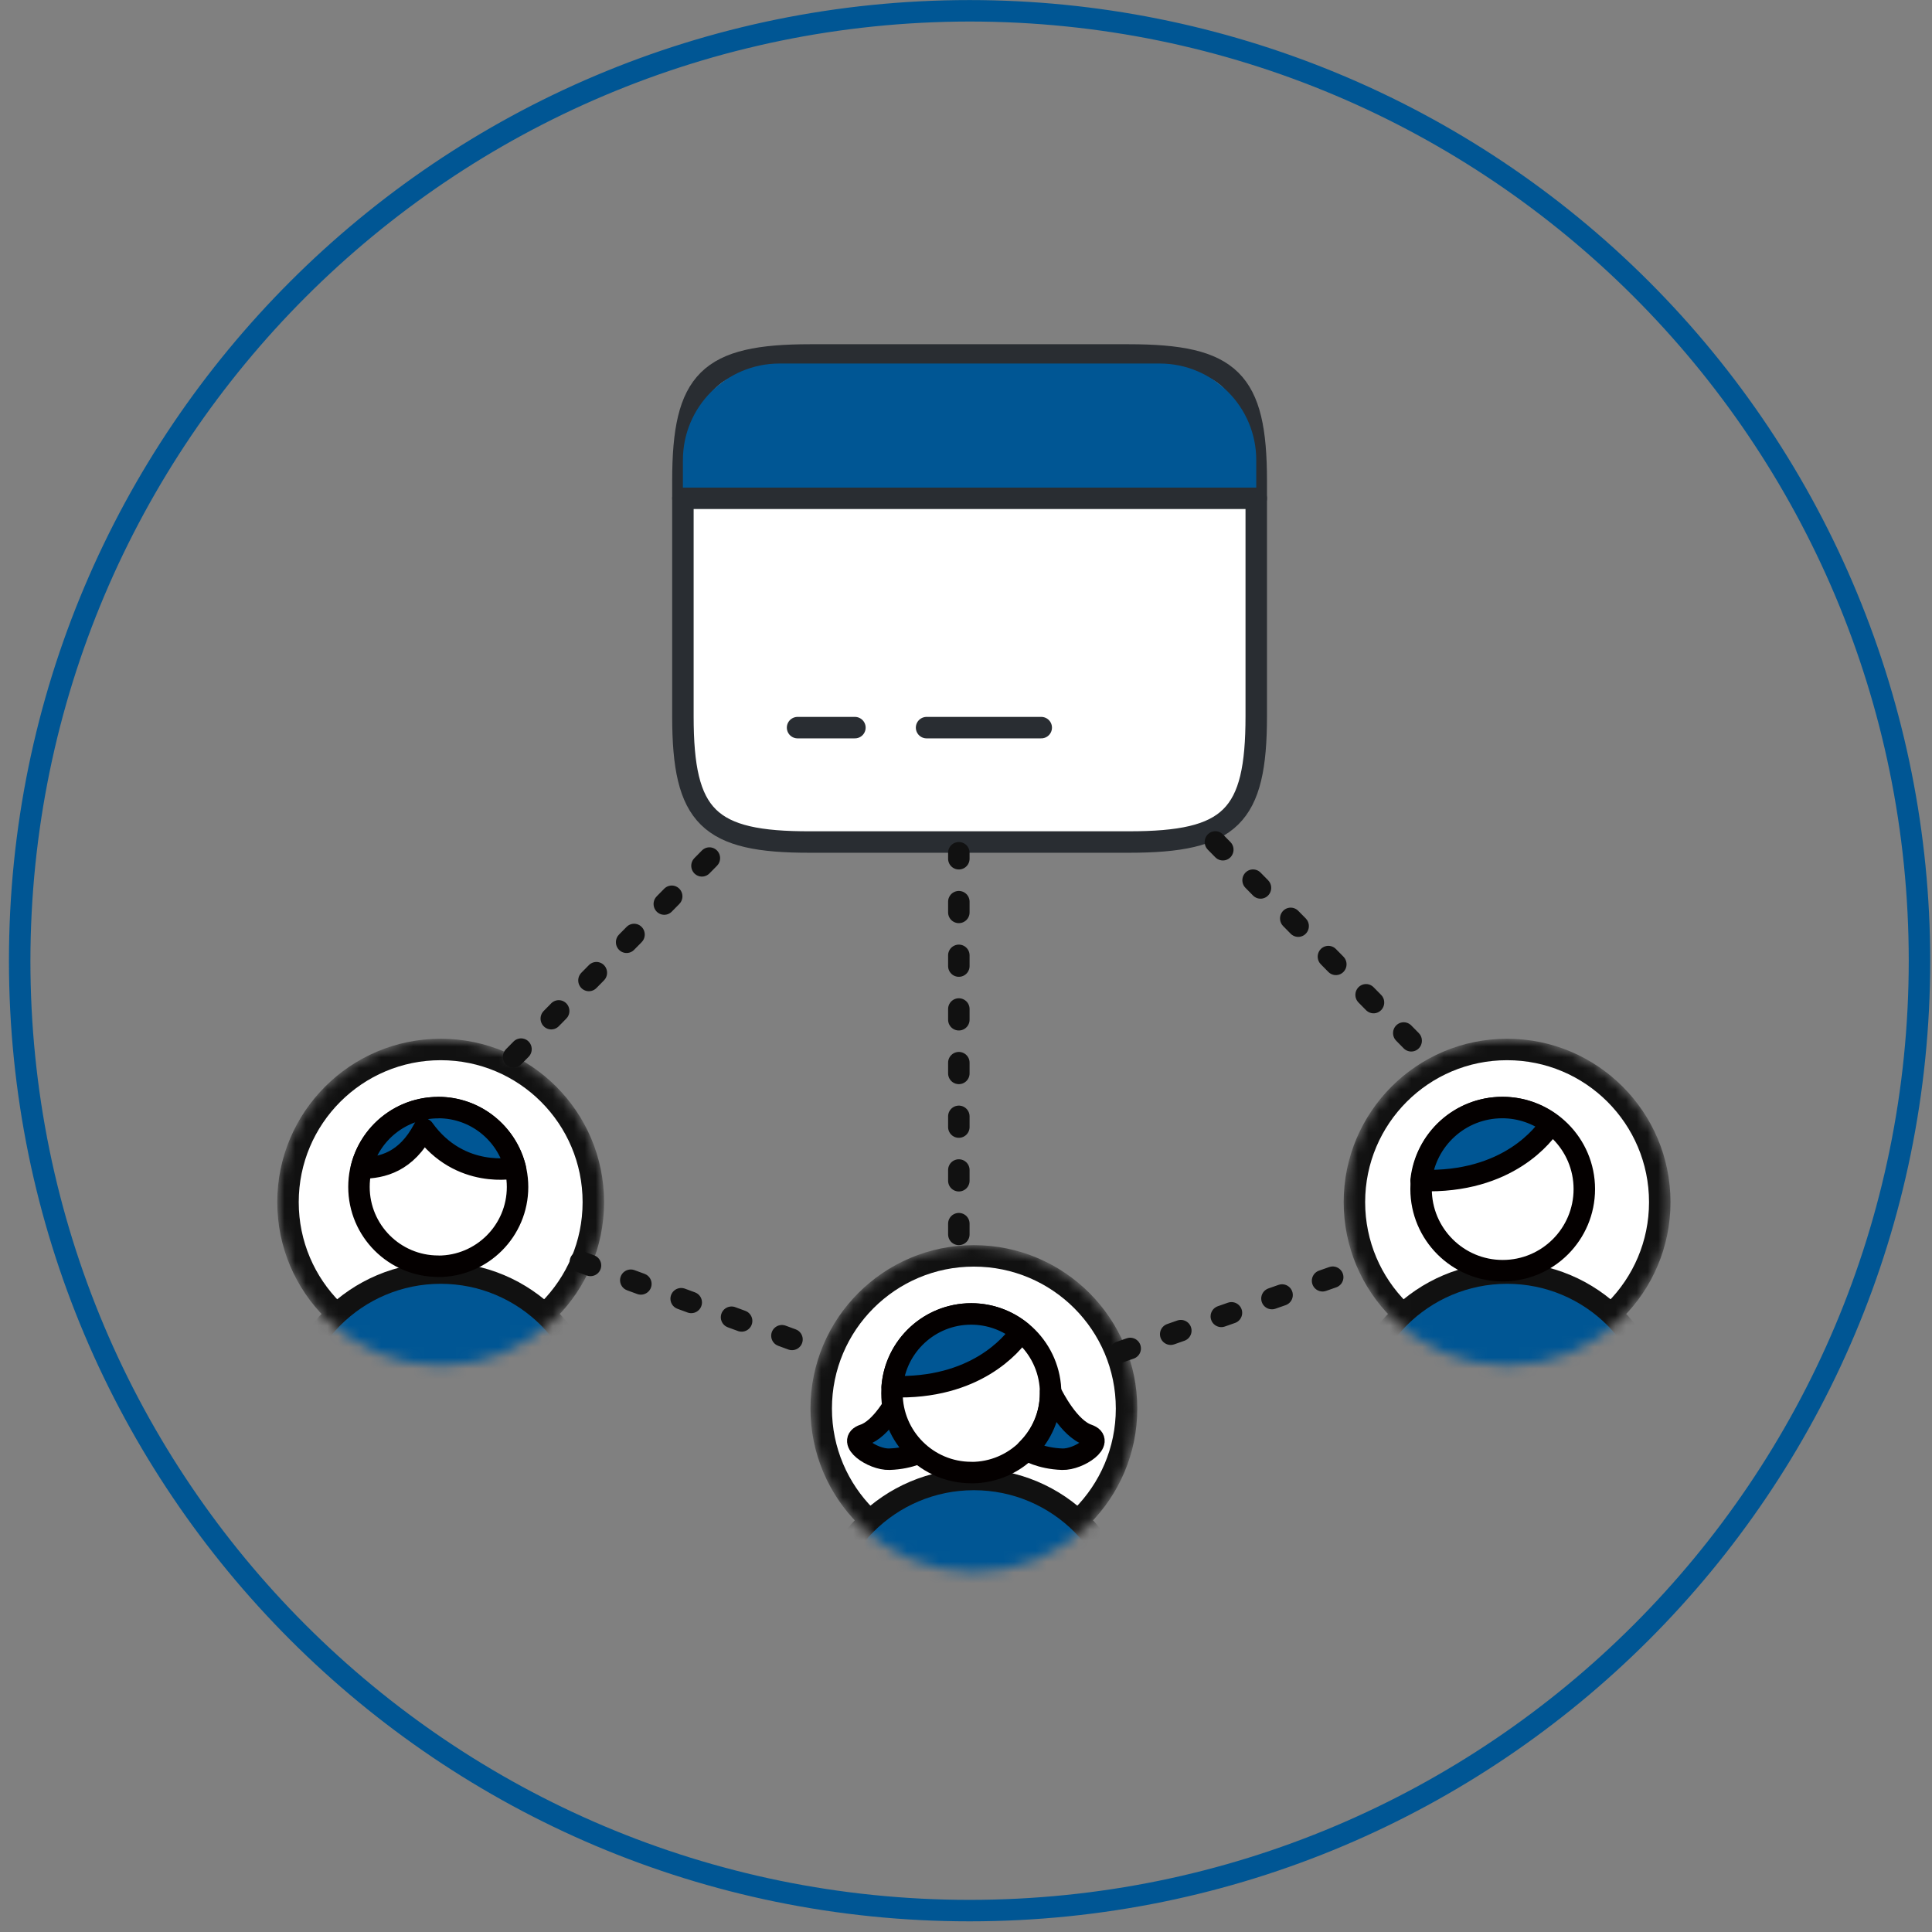
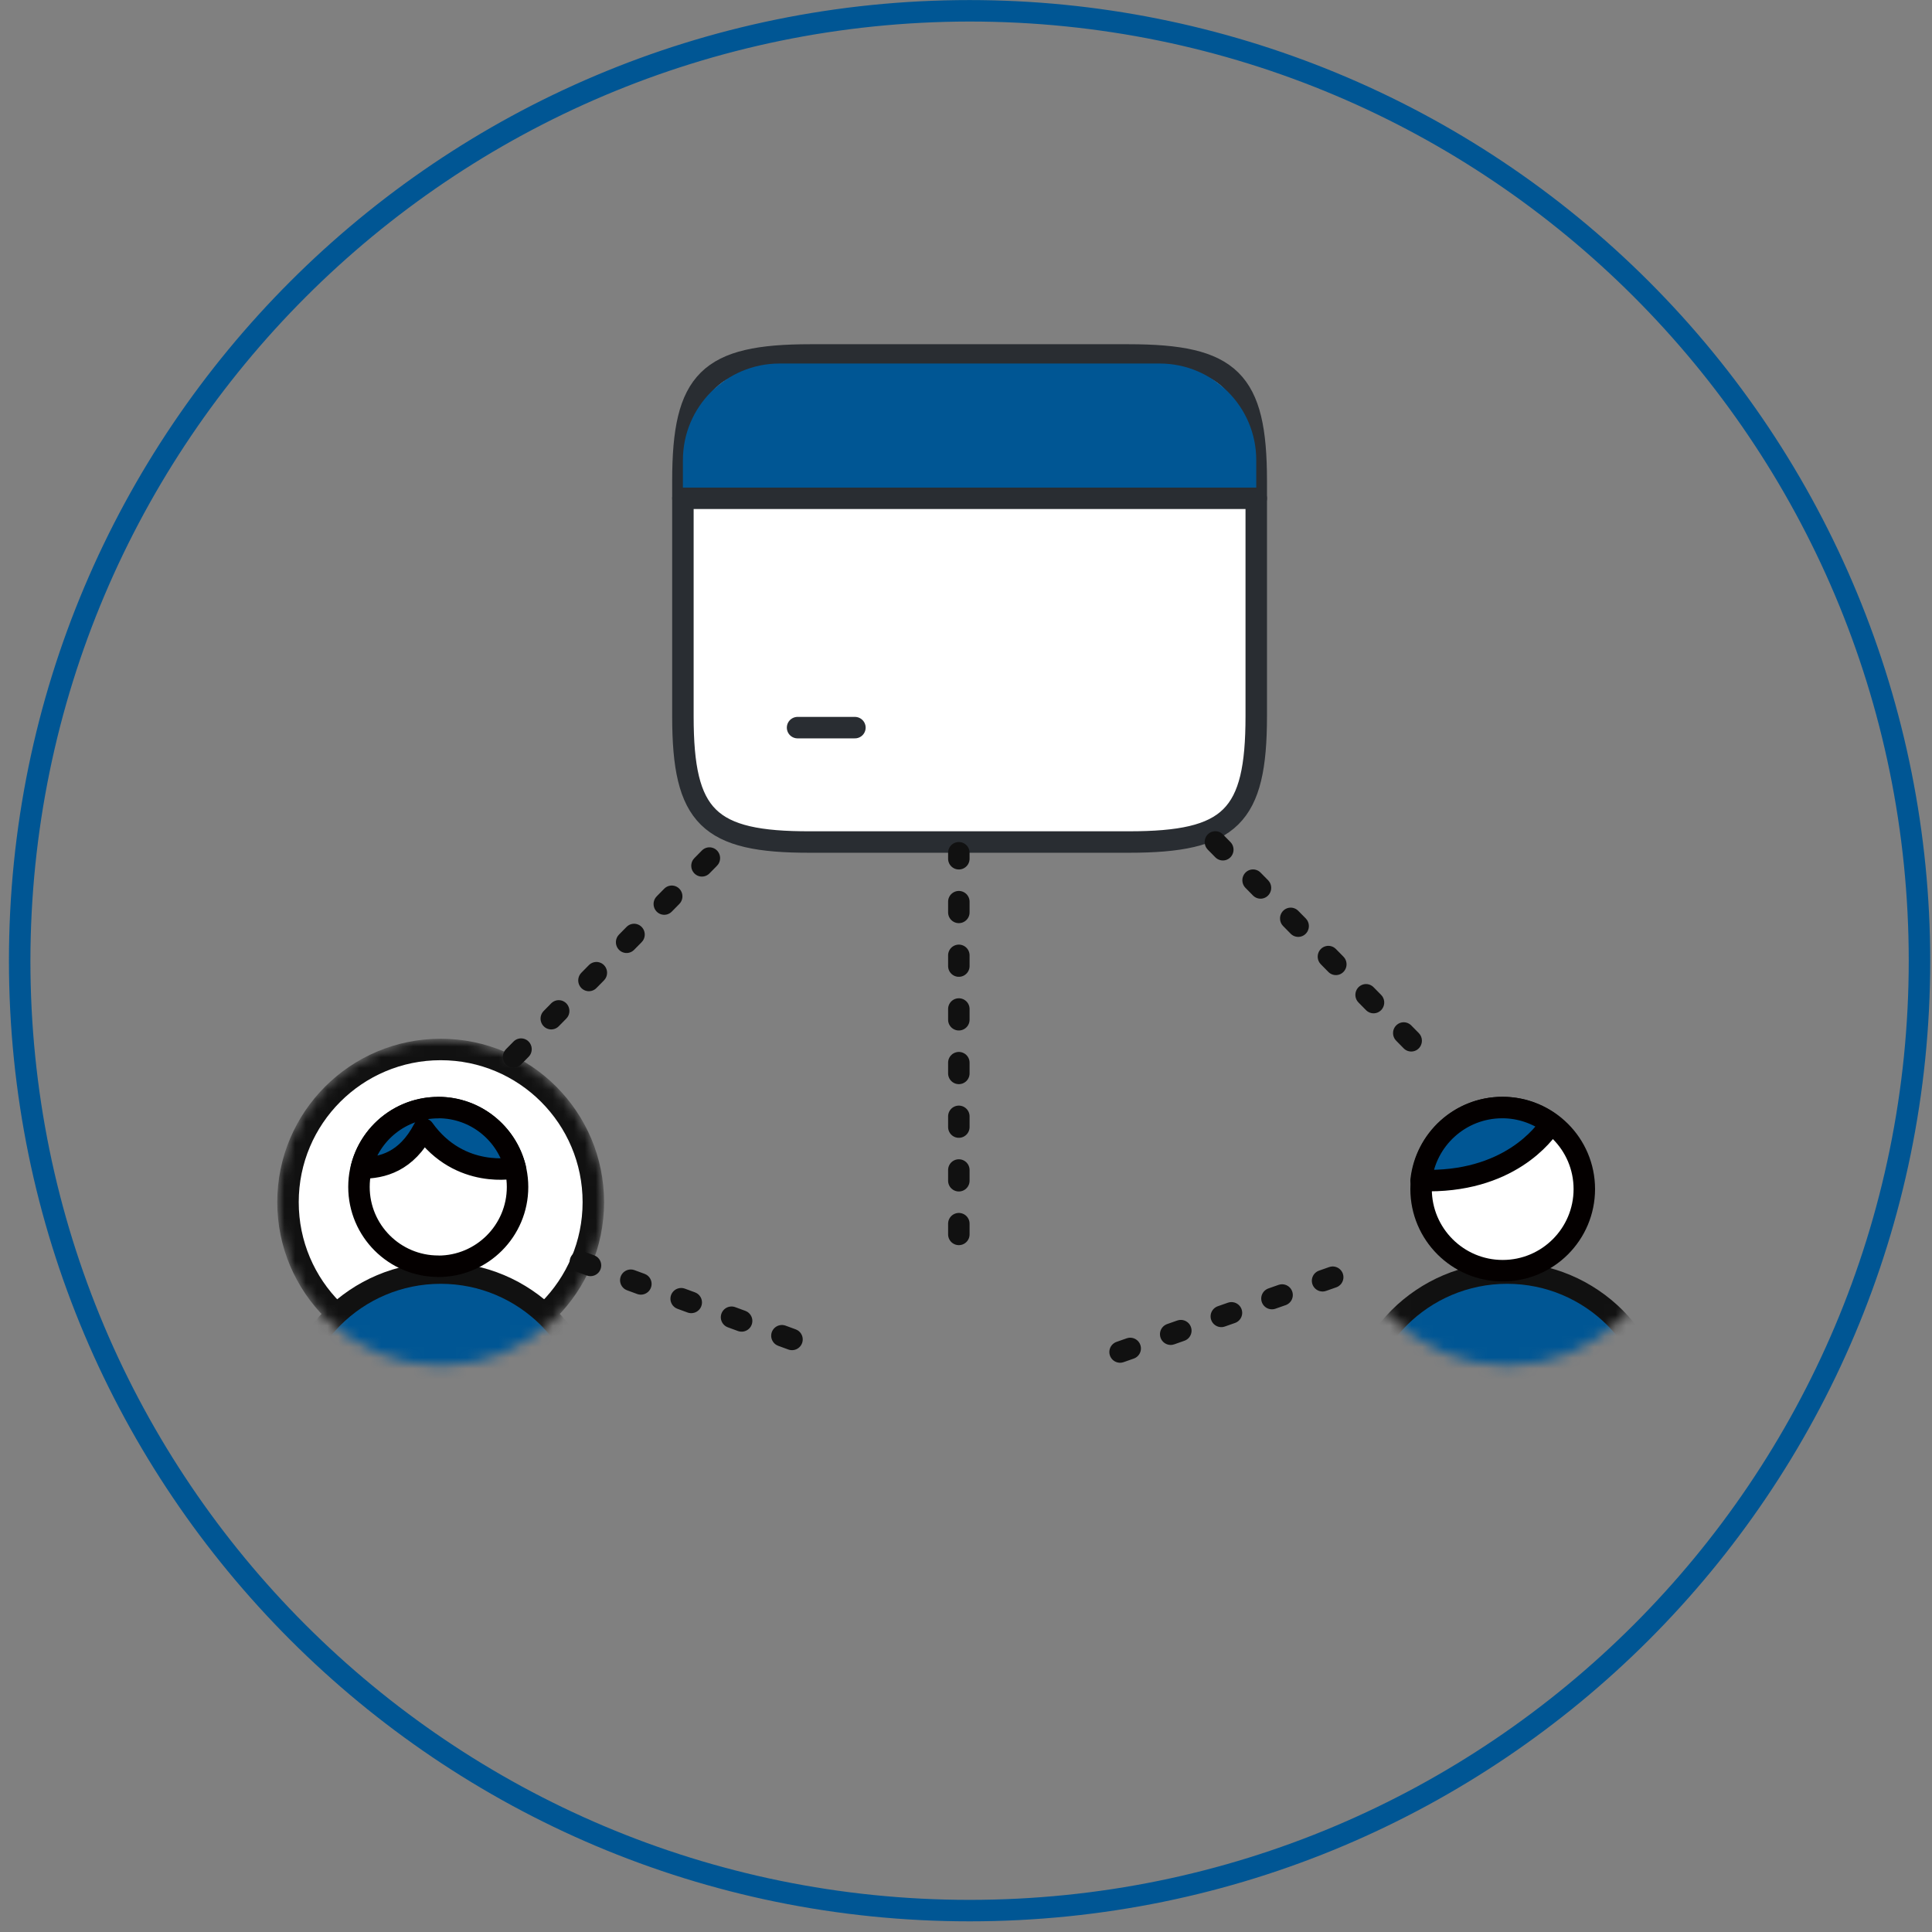
<svg xmlns="http://www.w3.org/2000/svg" width="180" height="180" viewBox="0 0 180 180" fill="none">
  <rect x="0" y="0" width="180" height="180" fill="#808080" stroke="none" />
  <path fill-rule="evenodd" clip-rule="evenodd" d="M0.833 89.506C0.833 40.076 40.904 0.006 90.333 0.006C114.07 0.006 136.835 9.435 153.619 26.22C170.404 43.004 179.833 65.769 179.833 89.506C179.833 138.935 139.763 179.006 90.333 179.006C40.904 179.006 0.833 138.935 0.833 89.506ZM177.833 89.506C177.833 41.181 138.658 2.006 90.333 2.006C42.031 2.061 2.888 41.204 2.833 89.506C2.833 137.831 42.008 177.006 90.333 177.006C138.658 177.006 177.833 137.831 177.833 89.506Z" fill="#005694" />
  <path d="M75.483 33.071H105.157C114.665 33.071 117.042 35.421 117.042 44.796V66.724C117.042 76.098 114.665 78.449 105.183 78.449H75.483C66.002 78.475 63.625 76.125 63.625 66.75V44.796C63.625 35.421 66.002 33.071 75.483 33.071Z" fill="white" stroke="#292D32" stroke-width="2" stroke-linecap="round" stroke-linejoin="round" />
  <path d="M63.625 42.869C63.625 37.898 67.654 33.869 72.625 33.869H108.042C113.012 33.869 117.042 37.898 117.042 42.869V46.425H63.625V42.869Z" fill="#005694" />
  <path d="M63.625 46.425H117.042" stroke="#292D32" stroke-width="2" stroke-miterlimit="10" stroke-linecap="round" stroke-linejoin="round" />
  <path d="M74.308 67.792H79.65" stroke="#292D32" stroke-width="2" stroke-miterlimit="10" stroke-linecap="round" stroke-linejoin="round" />
-   <path d="M86.327 67.792H97.01" stroke="#292D32" stroke-width="2" stroke-miterlimit="10" stroke-linecap="round" stroke-linejoin="round" />
  <mask id="mask0_6016_119030" style="mask-type:alpha" maskUnits="userSpaceOnUse" x="25" y="96" width="32" height="32">
    <circle cx="41.056" cy="112.001" r="14.224" fill="#FFD85A" stroke="#111111" stroke-width="2" />
  </mask>
  <g mask="url(#mask0_6016_119030)">
    <circle cx="41.056" cy="112.001" r="14.224" fill="white" stroke="#111111" stroke-width="2" />
    <circle cx="41.056" cy="132.833" r="14.224" fill="#005694" stroke="#111111" stroke-width="2" />
    <path d="M40.832 117.978C44.91 117.978 48.219 114.669 48.219 110.59C48.219 106.512 44.91 103.195 40.832 103.195C36.753 103.195 33.444 106.504 33.444 110.582C33.444 114.661 36.753 117.97 40.832 117.97V117.978Z" fill="white" stroke="#040000" stroke-width="2" stroke-linecap="round" stroke-linejoin="round" />
    <path d="M40.832 103.195C37.362 103.195 34.454 105.591 33.668 108.82C35.615 108.82 37.859 108.251 39.469 105.19C42.867 109.942 48.003 108.796 48.003 108.796C47.202 105.575 44.301 103.187 40.84 103.187L40.832 103.195Z" fill="#005694" stroke="#040000" stroke-width="2" stroke-linejoin="round" />
  </g>
  <mask id="mask1_6016_119030" style="mask-type:alpha" maskUnits="userSpaceOnUse" x="75" y="116" width="31" height="31">
-     <circle cx="90.734" cy="131.231" r="14.224" fill="#FFD85A" stroke="#111111" stroke-width="2" />
-   </mask>
+     </mask>
  <g mask="url(#mask1_6016_119030)">
    <circle cx="90.734" cy="131.231" r="14.224" fill="white" stroke="#111111" stroke-width="2" />
    <circle cx="90.734" cy="152.063" r="14.224" fill="#005694" stroke="#111111" stroke-width="2" />
-     <path d="M83.903 129.805C83.527 130.542 82.125 133.138 80.482 133.683C78.791 134.252 81.283 136.007 82.862 135.951C84.905 135.887 86.139 135.118 86.139 135.118V135.101C84.761 133.755 83.903 131.88 83.903 129.805Z" fill="#005694" stroke="#040000" stroke-width="2" stroke-linecap="round" stroke-linejoin="round" />
    <path d="M90.498 137.2C94.576 137.2 97.885 133.891 97.885 129.813C97.885 125.734 94.576 122.417 90.498 122.417C86.419 122.417 83.102 125.726 83.102 129.805C83.102 133.883 86.412 137.192 90.49 137.192L90.498 137.2Z" fill="white" stroke="#040000" stroke-width="2" stroke-linecap="round" stroke-linejoin="round" />
    <path d="M95.117 124.06C93.851 123.034 92.232 122.417 90.478 122.417C86.608 122.417 83.434 125.398 83.122 129.188C90.862 129.46 94.308 125.261 95.117 124.06Z" fill="#005694" stroke="#040000" stroke-width="2" stroke-linejoin="round" />
    <path d="M101.363 133.683C99.608 133.098 98.126 130.182 97.877 129.669C97.877 129.709 97.877 129.757 97.877 129.797C97.877 131.856 97.036 133.715 95.674 135.061L95.698 135.118C95.698 135.118 96.932 135.887 98.975 135.951C100.554 135.999 103.046 134.244 101.355 133.683H101.363Z" fill="#005694" stroke="#040000" stroke-width="2" stroke-linecap="round" stroke-linejoin="round" />
  </g>
  <mask id="mask2_6016_119030" style="mask-type:alpha" maskUnits="userSpaceOnUse" x="125" y="96" width="31" height="32">
    <path d="M154.636 112.001C154.636 119.856 148.268 126.225 140.412 126.225C132.556 126.225 126.188 119.856 126.188 112.001C126.188 104.145 132.556 97.777 140.412 97.777C148.268 97.777 154.636 104.145 154.636 112.001Z" fill="#FFD85A" stroke="#111111" stroke-width="2" />
  </mask>
  <g mask="url(#mask2_6016_119030)">
-     <path d="M154.636 112.001C154.636 119.856 148.268 126.225 140.412 126.225C132.556 126.225 126.188 119.856 126.188 112.001C126.188 104.145 132.556 97.777 140.412 97.777C148.268 97.777 154.636 104.145 154.636 112.001Z" fill="white" stroke="#111111" stroke-width="2" />
    <path d="M154.636 132.833C154.636 140.689 148.268 147.057 140.412 147.057C132.556 147.057 126.188 140.689 126.188 132.833C126.188 124.978 132.556 118.609 140.412 118.609C148.268 118.609 154.636 124.978 154.636 132.833Z" fill="#005694" stroke="#111111" stroke-width="2" />
    <path d="M140.003 118.387C144.202 118.387 147.607 114.982 147.607 110.783C147.607 106.584 144.194 103.187 140.003 103.187C135.813 103.187 132.399 106.592 132.399 110.783C132.399 114.974 135.805 118.387 140.003 118.387Z" fill="white" stroke="#040000" stroke-width="2" stroke-linecap="round" stroke-linejoin="round" />
    <path d="M144.498 104.701C143.232 103.756 141.662 103.187 139.963 103.187C136.037 103.187 132.808 106.16 132.399 109.982C140.548 110.27 143.93 105.591 144.49 104.701H144.498Z" fill="#005694" stroke="#040000" stroke-width="2" stroke-linejoin="round" />
  </g>
  <path d="M104.355 125.964L125.989 118.352" stroke="#111111" stroke-width="2" stroke-linecap="round" stroke-dasharray="1 4" />
  <path d="M54.076 117.551L76.979 125.964" stroke="#111111" stroke-width="2" stroke-linecap="round" stroke-dasharray="1 4" />
  <line x1="89.333" y1="115.007" x2="89.333" y2="79.45" stroke="#111111" stroke-width="2" stroke-linecap="round" stroke-dasharray="1 4" />
  <line x1="1" y1="-1" x2="29.089" y2="-1" transform="matrix(0.702 -0.712 0.702 0.712 47.845 99.886)" stroke="#111111" stroke-width="2" stroke-linecap="round" stroke-dasharray="1 4" />
  <line x1="1" y1="-1" x2="29.089" y2="-1" transform="matrix(0.702 0.712 -0.702 0.712 111.826 78.449)" stroke="#111111" stroke-width="2" stroke-linecap="round" stroke-dasharray="1 4" />
</svg>